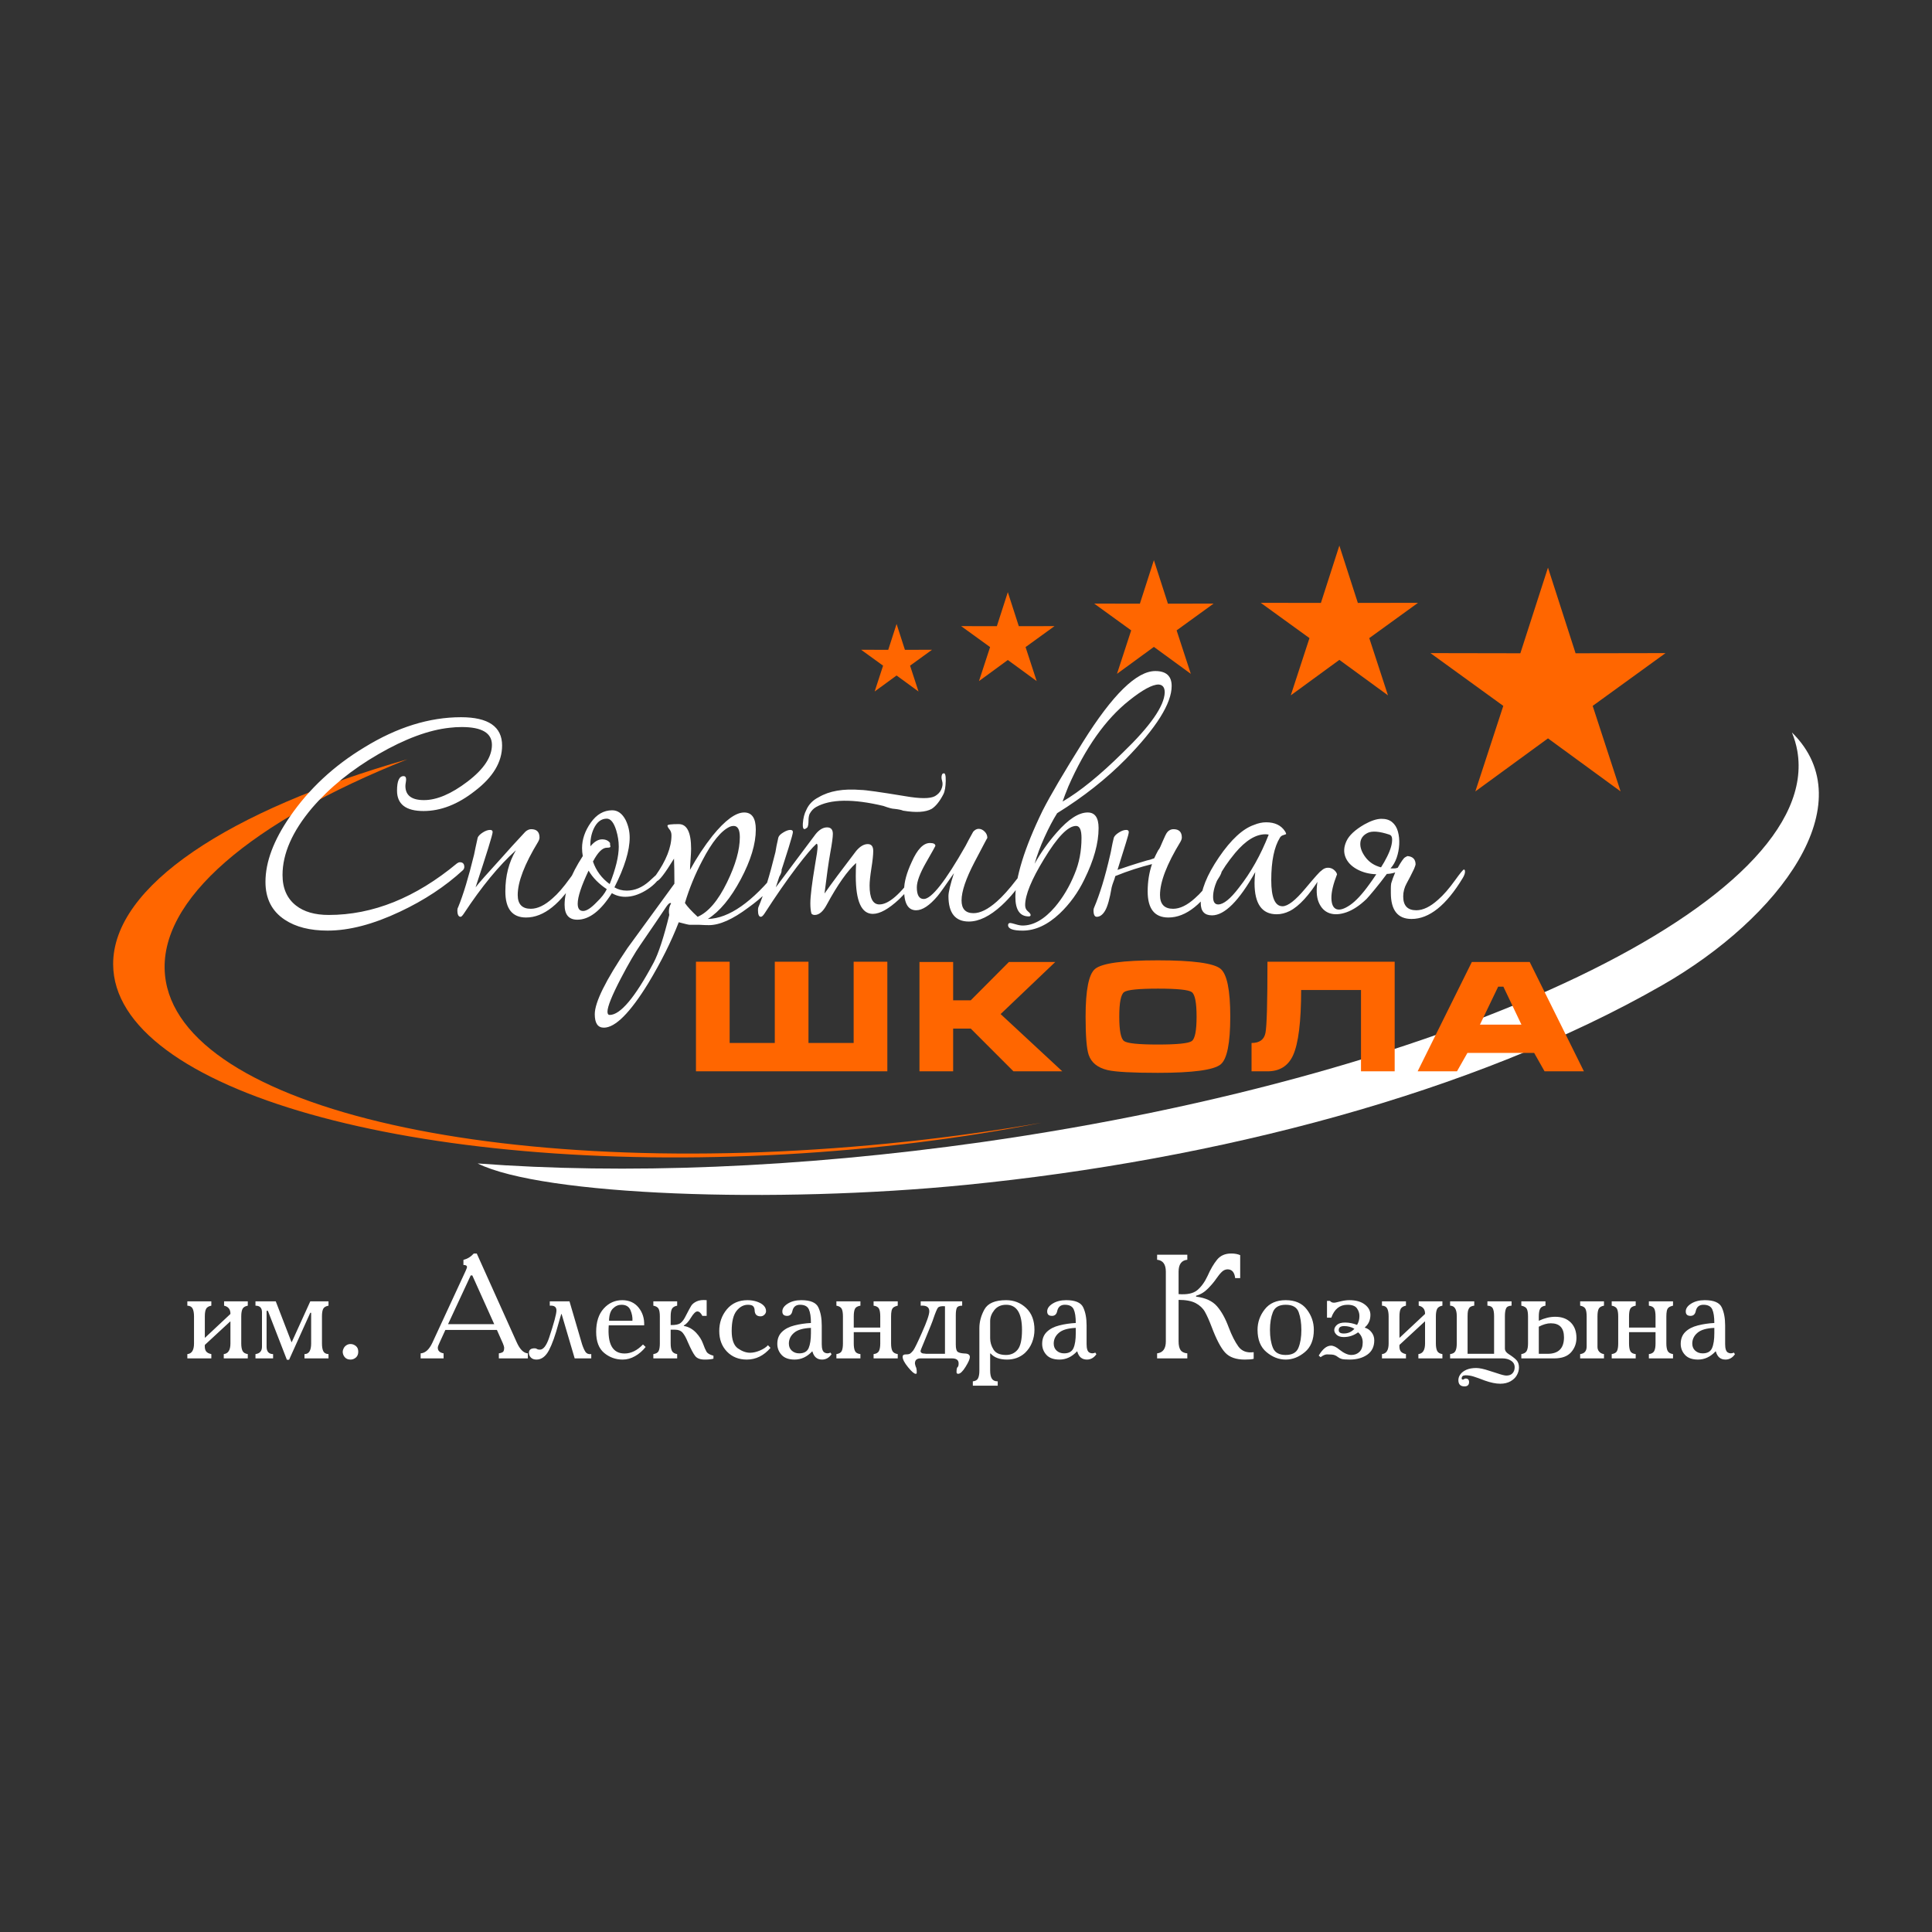
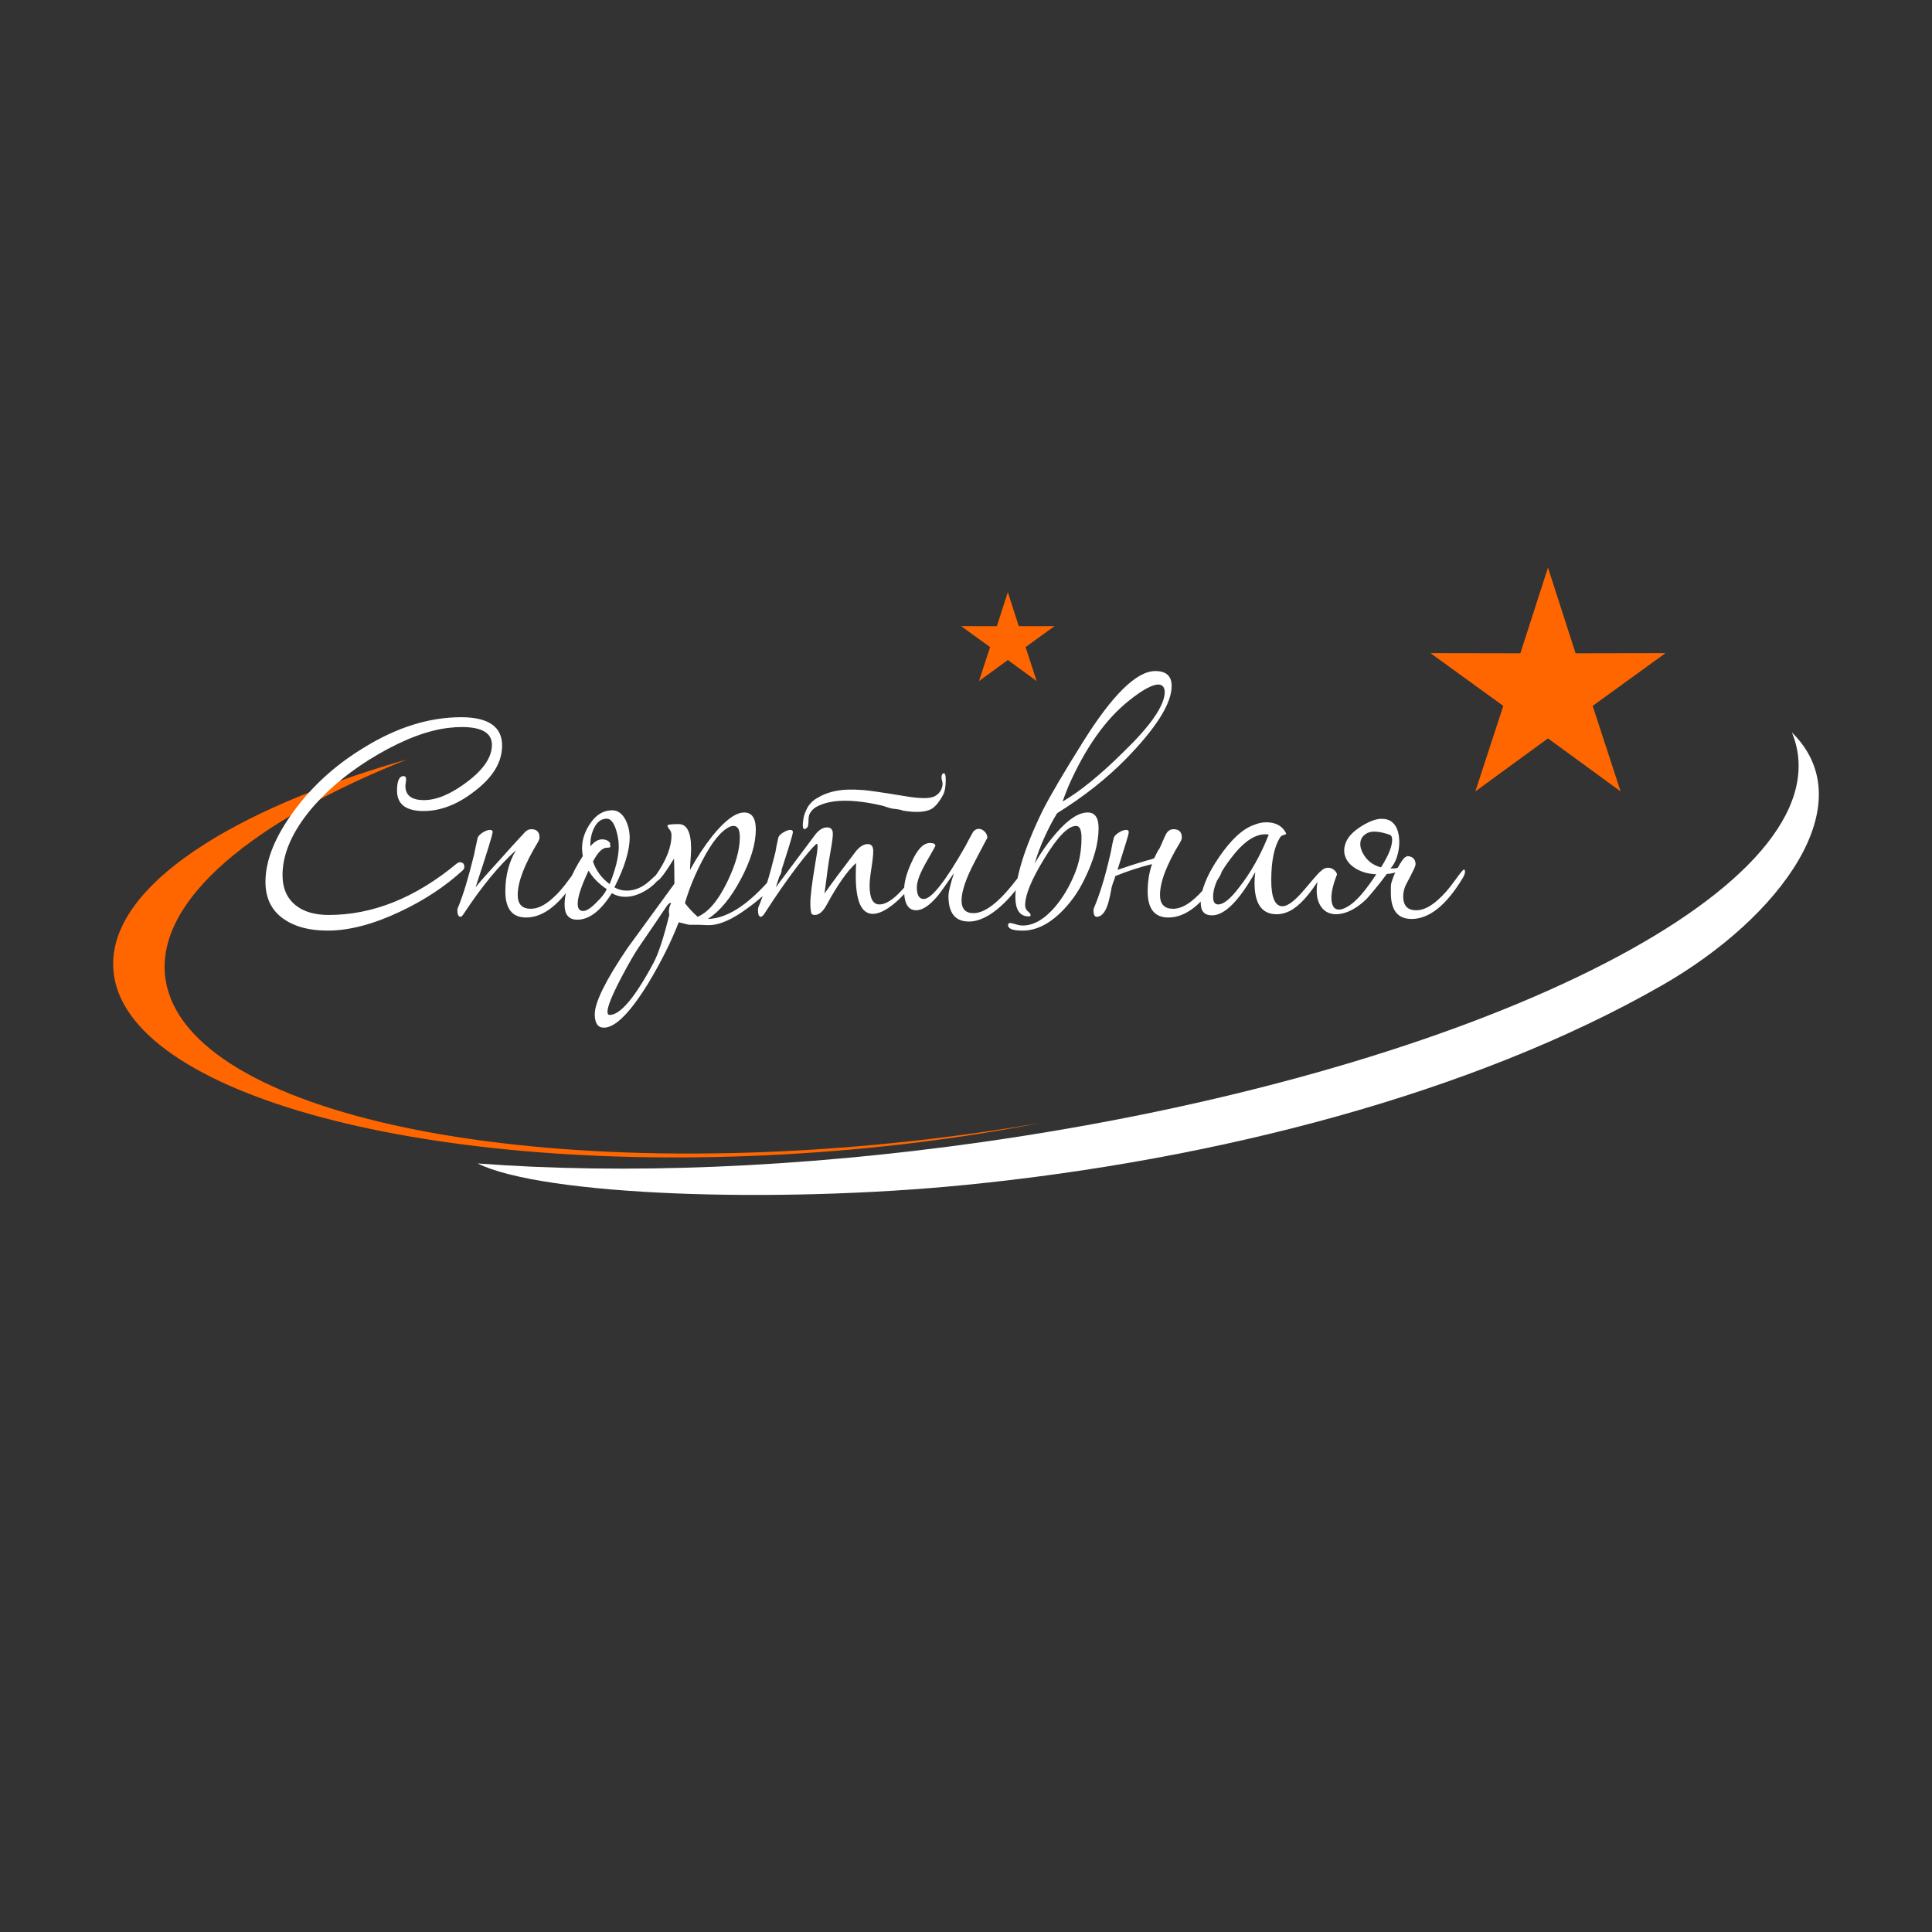
<svg xmlns="http://www.w3.org/2000/svg" xml:space="preserve" width="600px" height="600px" version="1.1" style="shape-rendering:geometricPrecision; text-rendering:geometricPrecision; image-rendering:optimizeQuality; fill-rule:evenodd; clip-rule:evenodd" viewBox="0 0 600 600">
  <rect x="0" y="0" width="600" height="600" fill="#333333" stroke="none" />
  <defs>
    <style type="text/css">
   
    .fil0 {fill:none}
    .fil2 {fill:#FF6600}
    .fil3 {fill:white}
    .fil4 {fill:#FF6600;fill-rule:nonzero}
    .fil1 {fill:white;fill-rule:nonzero}
   
  </style>
  </defs>
  <g id="Слой_x0020_1">
    <rect class="fil0" width="600" height="600" />
-     <path class="fil1" d="M58.18 404.15l7.45 0 0 1.34c-0.8,0.15 -1.34,0.47 -1.61,0.96 -0.28,0.49 -0.41,1.29 -0.41,2.39l0 6.58 0.09 0 7.86 -7.36c0.03,-1.41 -0.63,-2.27 -1.97,-2.57l0 -1.34 7.36 0 0 1.34c-0.83,0.15 -1.38,0.49 -1.64,1.01 -0.26,0.52 -0.39,1.3 -0.39,2.34l0 8.38c0,0.98 0.13,1.74 0.39,2.3 0.26,0.55 0.81,0.88 1.64,1.01l0 1.33 -7.46 0 0 -1.33c1.38,-0.16 2.07,-1.26 2.07,-3.31l0 -6.81 -0.09 0 -7.86 7.27c-0.07,0.86 0.06,1.51 0.36,1.95 0.31,0.44 0.86,0.74 1.66,0.9l0 1.33 -7.45 0 0 -1.33c1.38,-0.13 2.07,-1.23 2.07,-3.31l0 -8.38c0,-1.07 -0.15,-1.89 -0.44,-2.46 -0.29,-0.56 -0.84,-0.86 -1.63,-0.89l0 -1.34zm27.46 0l4.88 12.65 0.09 0 5.75 -12.65 5.66 0 0 1.34c-0.83,0.15 -1.38,0.47 -1.64,0.96 -0.26,0.49 -0.39,1.29 -0.39,2.39l0 8.38c0,1.1 0.15,1.92 0.44,2.46 0.29,0.53 0.82,0.82 1.59,0.85l0 1.33 -7.46 0 0 -1.33c1.38,0 2.07,-1.11 2.07,-3.31l0 -9.53 -0.27 0 -6.58 14.59 -0.69 0 -5.89 -15.19 -0.41 0 0 11.14c0,1.5 0.67,2.27 2.02,2.3l0 1.33 -5.47 0 0 -1.33c1.35,-0.19 2.02,-0.95 2.02,-2.3l0 -10.72c0,-1.35 -0.67,-2.02 -2.02,-2.02l0 -1.34 6.3 0 0 0zm23.23 13.25c0.58,0 1.13,0.2 1.63,0.6 0.51,0.4 0.76,1 0.76,1.79 0,0.77 -0.24,1.37 -0.73,1.8 -0.49,0.42 -1.05,0.64 -1.66,0.64 -0.8,0 -1.4,-0.25 -1.82,-0.76 -0.41,-0.5 -0.62,-1.07 -0.62,-1.68 0,-0.3 0.09,-0.65 0.28,-1.03 0.18,-0.39 0.47,-0.71 0.85,-0.97 0.38,-0.26 0.82,-0.39 1.31,-0.39l0 0zm39.19 -28.11l12.42 27.6c0.98,2.18 2.13,3.32 3.45,3.41l0 1.56 -9.01 0 0 -1.56c0.73,-0.12 1.19,-0.31 1.38,-0.55 0.18,-0.25 0.27,-0.66 0.27,-1.25 0,-0.21 -0.14,-0.66 -0.41,-1.33l-1.84 -4.14 -16.01 0 -1.79 3.91c-0.37,0.77 -0.56,1.3 -0.56,1.61 0,0.95 0.6,1.53 1.8,1.75l0 1.56 -7.13 0 0 -1.56c1.44,-0.09 2.65,-1.18 3.63,-3.27l10.35 -22.35c0.28,-0.65 0.42,-1.03 0.42,-1.15 0,-0.46 -0.37,-0.69 -1.11,-0.69l0 -1.57c1.23,-0.31 2.3,-0.96 3.22,-1.98l0.92 0 0 0zm5.43 21.95l-6.81 -15.14 -0.5 0 -7.04 15.14 14.35 0 0 0zm17.25 -7.09l6.12 0 3.91 13.34c0.37,1.11 0.74,1.91 1.1,2.42 0.37,0.5 0.96,0.71 1.75,0.62l0 1.33 -5.15 0 -4.05 -13.75 -0.14 0c-0.03,0.15 -0.07,0.32 -0.13,0.5 -0.07,0.19 -0.13,0.39 -0.19,0.6 -0.24,0.86 -0.43,1.5 -0.55,1.93 -0.95,3.56 -1.93,6.3 -2.94,8.22 -1.02,1.91 -2.3,2.87 -3.87,2.87 -0.74,0 -1.31,-0.21 -1.72,-0.62 -0.42,-0.42 -0.62,-0.9 -0.62,-1.45 0,-0.95 0.59,-1.43 1.79,-1.43 0.28,0 0.51,0.07 0.71,0.21 0.2,0.14 0.5,0.21 0.9,0.21 1.07,0 2.02,-1.21 2.85,-3.64 1.53,-4.6 2.3,-7.45 2.3,-8.55 0,-1.08 -0.69,-1.57 -2.07,-1.47l0 -1.34 0 0zm29.77 14.17c-0.96,1.2 -2.05,2.15 -3.3,2.85 -1.24,0.71 -2.52,1.06 -3.83,1.06 -2.18,0 -4.1,-0.69 -5.76,-2.07 -1.65,-1.38 -2.48,-3.56 -2.48,-6.53 0,-3.1 0.78,-5.51 2.35,-7.25 1.56,-1.73 3.48,-2.6 5.75,-2.6 2.14,0 3.84,0.77 5.08,2.3 1.24,1.54 1.82,3.38 1.73,5.52l-11 0c-0.43,5.83 1.21,8.74 4.92,8.74 2,0 3.9,-0.93 5.71,-2.8l0.83 0.78 0 0zm-4.1 -8.14c0.06,-1.11 -0.15,-2.21 -0.62,-3.31 -0.48,-1.11 -1.4,-1.66 -2.78,-1.66 -0.99,0 -1.87,0.38 -2.65,1.15 -0.78,0.77 -1.19,2.04 -1.22,3.82l7.27 0 0 0zm11.87 1.33c1.44,0.03 2.46,-0.17 3.06,-0.62 0.6,-0.44 1.17,-1.25 1.72,-2.41 0.74,-1.45 1.28,-2.43 1.61,-2.97 0.34,-0.54 0.91,-0.99 1.7,-1.36 0.8,-0.37 1.83,-0.49 3.09,-0.37l0 4.88 -1.34 0c-0.46,-0.92 -0.98,-1.38 -1.56,-1.38 -0.52,0 -1.18,0.64 -1.98,1.93 -0.7,1.2 -1.44,2.01 -2.21,2.44l0 0.14c1.44,0.24 2.72,0.95 3.82,2.11 0.98,1.05 1.69,2.16 2.12,3.34 0.43,1.18 0.79,2.03 1.1,2.55 0.31,0.52 1.03,0.94 2.16,1.24l0 0.92c-0.61,0.19 -1.51,0.28 -2.71,0.28 -1.38,0 -2.36,-0.36 -2.94,-1.08 -0.59,-0.72 -1.35,-2.17 -2.31,-4.35 -0.49,-1.22 -1.01,-2.18 -1.56,-2.85 -0.55,-0.68 -1.39,-1.01 -2.53,-1.01l-1.24 0 0 4.28c0,1.04 0.14,1.82 0.41,2.34 0.28,0.52 0.82,0.84 1.61,0.97l0 1.33 -7.4 0 0 -1.33c0.86,-0.13 1.41,-0.45 1.65,-0.97 0.25,-0.52 0.37,-1.3 0.37,-2.34l0 -8.38c0,-1.1 -0.13,-1.9 -0.39,-2.39 -0.26,-0.49 -0.81,-0.81 -1.63,-0.96l0 -1.34 7.4 0 0 1.34c-0.79,0.15 -1.33,0.47 -1.61,0.96 -0.27,0.49 -0.41,1.29 -0.41,2.39l0 2.67zm30.22 6.26l0.78 0.83c-2.08,2.42 -4.54,3.63 -7.36,3.63 -2.51,0 -4.57,-0.83 -6.16,-2.48 -1.6,-1.66 -2.39,-3.79 -2.39,-6.4 0,-2.6 0.79,-4.85 2.37,-6.74 1.58,-1.88 3.72,-2.83 6.41,-2.83 1.05,0 2.02,0.16 2.92,0.46 0.91,0.31 1.61,0.72 2.1,1.22 0.49,0.51 0.73,1.08 0.73,1.73 0,0.4 -0.16,0.76 -0.5,1.1 -0.34,0.34 -0.74,0.51 -1.2,0.51 -1.16,0 -1.78,-0.6 -1.84,-1.8 0,-0.49 -0.13,-0.91 -0.39,-1.26 -0.26,-0.35 -0.83,-0.53 -1.72,-0.53 -1.32,0 -2.49,0.63 -3.5,1.88 -1.01,1.26 -1.52,3.35 -1.52,6.26 0,2.7 0.65,4.5 1.93,5.41 1.29,0.9 2.55,1.35 3.78,1.35 0.95,0 1.97,-0.23 3.05,-0.69 1.09,-0.46 1.93,-1.01 2.51,-1.65l0 0zm19.41 2.3l0.33 0.5c-0.77,1.11 -1.75,1.66 -2.95,1.66 -1.53,0 -2.53,-0.84 -2.99,-2.53l-0.09 0c-1.59,1.69 -3.4,2.53 -5.43,2.53 -1.81,0 -3.16,-0.48 -4.05,-1.45 -0.89,-0.96 -1.33,-2.11 -1.33,-3.43 0,-1.53 0.47,-2.76 1.43,-3.7 0.95,-0.93 2.24,-1.61 3.88,-2.02 1.64,-0.42 3.35,-0.67 5.13,-0.76 0,-1.87 -0.21,-3.28 -0.64,-4.23 -0.43,-0.95 -1.35,-1.43 -2.76,-1.43 -1.32,0 -2.12,0.69 -2.39,2.07 -0.22,0.92 -0.76,1.38 -1.61,1.38 -0.99,0 -1.48,-0.46 -1.48,-1.38 0,-0.92 0.57,-1.73 1.71,-2.44 1.13,-0.7 2.53,-1.06 4.18,-1.06 2.82,0 4.59,0.75 5.29,2.23 0.71,1.49 1.06,3.37 1.06,5.64l0 5.8c0,1.41 0.28,2.27 0.85,2.59 0.57,0.33 1.19,0.33 1.86,0.03l0 0zm-6.07 -7.68c-2.39,0.09 -4.13,0.59 -5.22,1.51 -1.09,0.92 -1.63,2.04 -1.63,3.36 0,0.92 0.3,1.66 0.92,2.21 0.61,0.55 1.38,0.83 2.3,0.83 1.47,0 2.44,-0.55 2.92,-1.63 0.47,-1.09 0.71,-2.65 0.71,-4.67l0 -1.61 0 0zm7.91 9.47l0 -1.33c0.86,-0.13 1.42,-0.45 1.66,-0.97 0.25,-0.52 0.37,-1.3 0.37,-2.34l0 -8.38c0,-1.1 -0.13,-1.9 -0.39,-2.39 -0.26,-0.49 -0.81,-0.81 -1.64,-0.96l0 -1.34 7.46 0 0 1.34c-0.89,0.15 -1.46,0.48 -1.7,0.98 -0.25,0.51 -0.37,1.3 -0.37,2.37l0 3.45 8.23 0 0 -3.45c0,-1.1 -0.13,-1.91 -0.39,-2.41 -0.26,-0.51 -0.82,-0.82 -1.68,-0.94l0 -1.34 7.5 0 0 1.34c-0.64,0.15 -1.1,0.35 -1.38,0.59 -0.28,0.25 -0.46,0.6 -0.55,1.06 -0.1,0.46 -0.14,1.03 -0.14,1.7l0 8.38c0,1.04 0.14,1.82 0.41,2.34 0.28,0.52 0.83,0.84 1.66,0.97l0 1.33 -7.5 0 0 -1.33c0.83,-0.09 1.38,-0.41 1.66,-0.95 0.27,-0.53 0.41,-1.32 0.41,-2.36l0 -3.5 -8.23 0 0 3.5c0,1.04 0.13,1.83 0.39,2.36 0.26,0.54 0.82,0.86 1.68,0.95l0 1.33 -7.46 0 0 0zm39.06 -17.71l0 1.34c-0.89,0 -1.44,0.23 -1.66,0.69 -0.21,0.46 -0.32,1.21 -0.32,2.25l0 9.15c0,1.2 0.19,1.94 0.58,2.24 0.38,0.29 1.08,0.46 2.09,0.52 1.13,0 1.7,0.37 1.7,1.11 0,0.58 -0.44,1.59 -1.33,3.03 -0.89,1.44 -1.66,2.17 -2.3,2.17 -0.34,0 -0.51,-0.17 -0.51,-0.51 0,-0.89 0.11,-1.41 0.32,-1.56 0.22,-0.16 0.33,-0.54 0.33,-1.15 0,-1.05 -0.69,-1.57 -2.08,-1.57l-9.7 0c-1.2,0 -1.79,0.52 -1.79,1.57 0,0.12 0.07,0.44 0.23,0.96 0.06,0.13 0.11,0.24 0.16,0.35 0.04,0.11 0.07,0.23 0.09,0.39 0.01,0.15 0.04,0.34 0.07,0.55 0,0.4 0,0.66 0,0.78 0,0.12 -0.11,0.19 -0.32,0.19 -0.47,0 -1.25,-0.69 -2.37,-2.05 -1.12,-1.37 -1.68,-2.45 -1.68,-3.24 0,-0.5 0.33,-0.74 1.01,-0.74l0.14 0c0.55,0 0.96,-0.09 1.22,-0.28 0.26,-0.18 0.57,-0.5 0.94,-0.96 0.46,-0.65 1.36,-2.5 2.71,-5.57 1.51,-3.37 2.26,-5.56 2.26,-6.58 0,-1.29 -0.89,-1.87 -2.67,-1.74l0 -1.34 12.88 0 0 0zm-5.34 1.52c-1.16,-0.09 -1.9,0.07 -2.21,0.48 -0.3,0.42 -0.76,1.51 -1.37,3.29 -0.13,0.52 -1.11,2.99 -2.95,7.41 -0.7,1.68 -1.06,2.57 -1.06,2.67 0,0.58 0.46,0.87 1.38,0.87 0.06,0.03 0.17,0.05 0.33,0.05l5.88 0 0 -14.77 0 0zm8.65 24.66l0 -1.34c0.83,-0.09 1.38,-0.41 1.63,-0.96 0.27,-0.56 0.4,-1.34 0.4,-2.35l0 -13.2c0,-2 0.53,-3.94 1.58,-5.84 1.06,-1.91 3.31,-2.86 6.74,-2.86 2.43,0 4.5,0.82 6.21,2.44 1.72,1.63 2.58,3.88 2.58,6.76 0,1.35 -0.25,2.66 -0.74,3.91 -0.49,1.26 -1.24,2.36 -2.25,3.32 -1.51,1.34 -3.34,2.02 -5.52,2.02 -2.3,0 -4,-0.63 -5.11,-1.89l-0.14 0 0 5.29c0,1.14 0.18,1.98 0.53,2.53 0.36,0.56 0.96,0.83 1.82,0.83l0 1.34 -7.73 0zm5.38 -20.06l0 5.34c0,1.22 0.35,2.4 1.04,3.51 0.69,1.12 1.98,1.68 3.89,1.68 1.5,0 2.7,-0.55 3.61,-1.65 0.9,-1.11 1.35,-3.15 1.35,-6.12 0,-5.21 -1.64,-7.82 -4.92,-7.82 -1.56,0 -2.78,0.54 -3.66,1.63 -0.87,1.09 -1.31,2.23 -1.31,3.43l0 0zm32.66 9.8l0.33 0.5c-0.77,1.11 -1.75,1.66 -2.95,1.66 -1.53,0 -2.53,-0.84 -2.99,-2.53l-0.09 0c-1.59,1.69 -3.4,2.53 -5.43,2.53 -1.81,0 -3.16,-0.48 -4.05,-1.45 -0.88,-0.96 -1.33,-2.11 -1.33,-3.43 0,-1.53 0.48,-2.76 1.43,-3.7 0.95,-0.93 2.24,-1.61 3.88,-2.02 1.64,-0.42 3.35,-0.67 5.13,-0.76 0,-1.87 -0.21,-3.28 -0.64,-4.23 -0.43,-0.95 -1.35,-1.43 -2.76,-1.43 -1.32,0 -2.12,0.69 -2.39,2.07 -0.22,0.92 -0.75,1.38 -1.61,1.38 -0.99,0 -1.48,-0.46 -1.48,-1.38 0,-0.92 0.57,-1.73 1.71,-2.44 1.13,-0.7 2.53,-1.06 4.18,-1.06 2.82,0 4.59,0.75 5.29,2.23 0.71,1.49 1.06,3.37 1.06,5.64l0 5.8c0,1.41 0.28,2.27 0.85,2.59 0.57,0.33 1.19,0.33 1.86,0.03l0 0zm-6.07 -7.68c-2.39,0.09 -4.13,0.59 -5.22,1.51 -1.09,0.92 -1.63,2.04 -1.63,3.36 0,0.92 0.31,1.66 0.92,2.21 0.61,0.55 1.38,0.83 2.3,0.83 1.47,0 2.45,-0.55 2.92,-1.63 0.48,-1.09 0.71,-2.65 0.71,-4.67l0 -1.61 0 0zm25.26 -22.73l9.38 0 0 1.57c-1.81,0.18 -2.71,1.42 -2.71,3.72l0 6.95c2.64,0.21 4.58,-0.2 5.82,-1.24 1.24,-1.05 2.31,-2.52 3.19,-4.42 0.92,-2.09 1.91,-3.77 2.95,-5.04 1.04,-1.27 2.5,-1.91 4.37,-1.91 1.1,0 2.04,0.17 2.8,0.51l0 7.13 -1.56 0c-0.21,-1.81 -1,-2.72 -2.35,-2.72 -0.64,0 -1.23,0.26 -1.77,0.76 -0.53,0.51 -1.11,1.21 -1.72,2.1 -0.62,0.92 -1.47,1.95 -2.58,3.08 -1.1,1.13 -2.34,1.88 -3.72,2.25l0 0.28c2.91,0.37 5.07,1.36 6.48,2.97 1.41,1.61 2.62,3.79 3.64,6.55 0.98,2.58 2,4.58 3.05,6.01 1.06,1.42 2.63,2 4.72,1.72l0 2.07c-0.58,0.15 -1.5,0.23 -2.76,0.23 -2.73,0 -4.76,-0.72 -6.09,-2.16 -1.34,-1.44 -2.74,-4.11 -4.21,-8.01 -0.77,-2.02 -1.47,-3.58 -2.1,-4.69 -0.63,-1.1 -1.58,-1.99 -2.85,-2.67 -1.27,-0.67 -3.04,-1.01 -5.31,-1.01l0 12.88c0,1.2 0.2,2.1 0.6,2.69 0.4,0.6 1.1,0.95 2.11,1.04l0 1.56 -9.38 0 0 -1.56c1.81,-0.22 2.71,-1.46 2.71,-3.73l0 -21.62c0,-2.3 -0.9,-3.54 -2.71,-3.72l0 -1.57 0 0zm39.93 14.12c2.91,0 5.1,0.95 6.55,2.86 1.46,1.9 2.19,4.01 2.19,6.34 0,3.07 -0.93,5.38 -2.79,6.93 -1.85,1.55 -3.84,2.32 -5.95,2.32 -2.12,0 -4.11,-0.77 -5.96,-2.32 -1.86,-1.55 -2.78,-3.86 -2.78,-6.93 0,-2.33 0.74,-4.44 2.23,-6.34 1.48,-1.91 3.66,-2.86 6.51,-2.86l0 0zm0 1.43c-2.06,0 -3.38,0.77 -3.98,2.3 -0.6,1.53 -0.9,3.37 -0.9,5.52 0,2.24 0.31,4.09 0.92,5.57 0.61,1.47 1.93,2.2 3.96,2.2 2.02,0 3.34,-0.73 3.95,-2.2 0.62,-1.48 0.92,-3.33 0.92,-5.57 0,-2.12 -0.27,-3.95 -0.83,-5.5 -0.55,-1.55 -1.9,-2.32 -4.04,-2.32l0 0zm12.83 4l0 -5.2 0.92 0c0.31,0.37 0.72,0.56 1.24,0.56 0.25,0 0.54,-0.05 0.88,-0.14 0.33,-0.1 0.78,-0.2 1.33,-0.32 0.92,-0.22 1.78,-0.33 2.58,-0.33 2.02,0 3.62,0.45 4.78,1.34 1.17,0.89 1.75,1.96 1.75,3.22 0,1.62 -0.57,2.91 -1.7,3.86l0 0.14c0.8,0.21 1.48,0.68 2.04,1.4 0.57,0.72 0.86,1.56 0.86,2.51 0,1.96 -0.73,3.45 -2.17,4.46 -1.44,1.01 -3.26,1.52 -5.47,1.52 -1.17,0 -1.98,-0.06 -2.44,-0.18 -0.46,-0.13 -0.86,-0.33 -1.2,-0.6 -0.33,-0.28 -0.7,-0.48 -1.1,-0.62 -0.4,-0.14 -1.16,-0.21 -2.3,-0.21 -0.55,0 -1.21,0.29 -1.98,0.87l-0.59 -0.5c1.22,-2.06 2.49,-3.08 3.81,-3.08 0.77,0 1.64,0.41 2.62,1.24 1.39,1.1 2.61,1.65 3.69,1.65 1.04,0 1.89,-0.33 2.55,-0.98 0.66,-0.66 0.99,-1.64 0.99,-2.93 0,-1.25 -0.48,-2.3 -1.43,-3.12 -1.35,0.98 -2.84,1.47 -4.46,1.47 -0.95,0 -1.68,-0.23 -2.19,-0.69 -0.5,-0.46 -0.76,-0.95 -0.76,-1.47 0,-0.59 0.28,-1.12 0.83,-1.62 0.56,-0.49 1.4,-0.73 2.53,-0.73 1.23,0 2.47,0.24 3.73,0.73 0.49,-0.82 0.73,-1.74 0.73,-2.76 0,-0.85 -0.25,-1.65 -0.78,-2.39 -0.52,-0.73 -1.5,-1.1 -2.94,-1.1 -2.39,0 -4.06,1.33 -5.01,4l-1.34 0 0 0zm8.51 3.45c-0.95,-0.55 -2.01,-0.83 -3.17,-0.83 -1.14,0 -1.7,0.42 -1.7,1.25 0,0.7 0.52,1.05 1.56,1.05 1.35,0 2.45,-0.49 3.31,-1.47zm8.56 -8.51l7.45 0 0 1.34c-0.8,0.15 -1.33,0.47 -1.61,0.96 -0.28,0.49 -0.41,1.29 -0.41,2.39l0 6.58 0.09 0 7.86 -7.36c0.03,-1.41 -0.62,-2.27 -1.97,-2.57l0 -1.34 7.36 0 0 1.34c-0.83,0.15 -1.38,0.49 -1.64,1.01 -0.26,0.52 -0.39,1.3 -0.39,2.34l0 8.38c0,0.98 0.13,1.74 0.39,2.3 0.26,0.55 0.81,0.88 1.64,1.01l0 1.33 -7.46 0 0 -1.33c1.38,-0.16 2.07,-1.26 2.07,-3.31l0 -6.81 -0.09 0 -7.86 7.27c-0.07,0.86 0.06,1.51 0.36,1.95 0.31,0.44 0.86,0.74 1.66,0.9l0 1.33 -7.45 0 0 -1.33c1.38,-0.13 2.07,-1.23 2.07,-3.31l0 -8.38c0,-1.07 -0.15,-1.89 -0.44,-2.46 -0.29,-0.56 -0.84,-0.86 -1.63,-0.89l0 -1.34 0 0zm40.25 0l0 1.34c-0.89,0.03 -1.46,0.31 -1.7,0.85 -0.25,0.53 -0.37,1.34 -0.37,2.41l0 10.12c0,0.58 0.37,1.12 1.1,1.61 1.08,0.68 1.89,1.3 2.44,1.86 0.55,0.57 0.83,1.35 0.83,2.33 0,0.83 -0.22,1.62 -0.65,2.39 -0.42,0.77 -1.08,1.4 -1.97,1.91 -0.89,0.5 -1.95,0.76 -3.18,0.76 -1.35,0 -2.94,-0.32 -4.78,-0.97 -1.5,-0.58 -2.67,-1 -3.5,-1.26 -0.82,-0.26 -1.65,-0.39 -2.48,-0.39 -0.83,0 -1.24,0.33 -1.24,1.01 0,0.21 0.12,0.32 0.36,0.32 0.13,0 0.27,-0.05 0.42,-0.16 0.15,-0.11 0.31,-0.16 0.46,-0.16 0.7,0 1.06,0.37 1.06,1.1 0,0.89 -0.48,1.34 -1.43,1.34 -1.26,0 -1.89,-0.65 -1.89,-1.94 0,-0.64 0.21,-1.25 0.63,-1.81 0.41,-0.57 1.03,-1.04 1.86,-1.41 0.83,-0.36 1.84,-0.55 3.04,-0.55 1.01,0 2.39,0.29 4.13,0.88 0.99,0.3 1.75,0.55 2.3,0.73 1.42,0.49 2.4,0.74 2.95,0.74 0.86,0 1.5,-0.25 1.93,-0.74 0.43,-0.49 0.64,-1.1 0.64,-1.84 0,-0.86 -0.36,-1.53 -1.1,-2.02 -0.73,-0.49 -1.64,-0.74 -2.71,-0.74l-16.24 0 0 -1.33c0.83,-0.09 1.38,-0.41 1.65,-0.95 0.28,-0.53 0.42,-1.32 0.42,-2.36l0 -8.47c0,-2.15 -0.69,-3.23 -2.07,-3.26l0 -1.34 7.5 0 0 1.34c-0.59,0.06 -1.06,0.24 -1.43,0.55 -0.24,0.3 -0.41,0.65 -0.51,1.03 -0.09,0.39 -0.13,0.95 -0.13,1.68l0 11.69 8.23 0 0 -11.69c0,-1.1 -0.14,-1.91 -0.41,-2.44 -0.28,-0.52 -0.83,-0.79 -1.66,-0.82l0 -1.34 7.5 0zm3.04 0l7.49 0 0 1.34c-0.83,0.12 -1.38,0.43 -1.65,0.94 -0.28,0.5 -0.42,1.31 -0.42,2.41l0 1.34c1.75,-0.83 3.45,-1.24 5.11,-1.24 2.02,0 3.63,0.59 4.81,1.77 1.18,1.18 1.77,2.78 1.77,4.8 0,1.72 -0.56,3.21 -1.68,4.47 -1.12,1.25 -2.85,1.88 -5.18,1.88l-10.26 0 0 -1.33c0.83,-0.13 1.38,-0.45 1.66,-0.97 0.28,-0.52 0.42,-1.3 0.42,-2.34l0 -8.38c0,-1.13 -0.14,-1.93 -0.4,-2.39 -0.26,-0.46 -0.82,-0.78 -1.68,-0.96l0 -1.34 0.01 0zm5.42 16.29l2.72 0c3.4,0 5.1,-1.71 5.1,-5.11 0,-2.91 -1.36,-4.37 -4.09,-4.37 -1.14,0 -2.38,0.35 -3.73,1.06l0 8.42zm20.24 -16.29l0 1.34c-0.82,0.15 -1.37,0.47 -1.63,0.96 -0.26,0.49 -0.39,1.29 -0.39,2.39l0 9.3c-0.03,0.64 0.14,1.18 0.51,1.61 0.36,0.43 0.87,0.69 1.51,0.78l0 1.33 -7.4 0 0 -1.33c1.35,-0.16 2.02,-0.95 2.02,-2.39l0 -9.3c0,-1.1 -0.13,-1.9 -0.39,-2.39 -0.26,-0.49 -0.8,-0.81 -1.63,-0.96l0 -1.34 7.4 0zm2.4 17.71l0 -1.33c0.85,-0.13 1.41,-0.45 1.65,-0.97 0.25,-0.52 0.37,-1.3 0.37,-2.34l0 -8.38c0,-1.1 -0.13,-1.9 -0.39,-2.39 -0.26,-0.49 -0.81,-0.81 -1.63,-0.96l0 -1.34 7.45 0 0 1.34c-0.89,0.15 -1.46,0.48 -1.7,0.98 -0.25,0.51 -0.37,1.3 -0.37,2.37l0 3.45 8.23 0 0 -3.45c0,-1.1 -0.13,-1.91 -0.39,-2.41 -0.26,-0.51 -0.82,-0.82 -1.68,-0.94l0 -1.34 7.5 0 0 1.34c-0.64,0.15 -1.1,0.35 -1.38,0.59 -0.28,0.25 -0.46,0.6 -0.55,1.06 -0.09,0.46 -0.14,1.03 -0.14,1.7l0 8.38c0,1.04 0.14,1.82 0.41,2.34 0.28,0.52 0.83,0.84 1.66,0.97l0 1.33 -7.5 0 0 -1.33c0.83,-0.09 1.38,-0.41 1.66,-0.95 0.28,-0.53 0.41,-1.32 0.41,-2.36l0 -3.5 -8.23 0 0 3.5c0,1.04 0.13,1.83 0.39,2.36 0.26,0.54 0.82,0.86 1.68,0.95l0 1.33 -7.45 0 0 0zm37.95 -1.79l0.32 0.5c-0.77,1.11 -1.75,1.66 -2.95,1.66 -1.53,0 -2.52,-0.84 -2.98,-2.53l-0.1 0c-1.59,1.69 -3.4,2.53 -5.43,2.53 -1.8,0 -3.15,-0.48 -4.04,-1.45 -0.89,-0.96 -1.34,-2.11 -1.34,-3.43 0,-1.53 0.48,-2.76 1.43,-3.7 0.95,-0.93 2.24,-1.61 3.89,-2.02 1.64,-0.42 3.35,-0.67 5.12,-0.76 0,-1.87 -0.21,-3.28 -0.64,-4.23 -0.43,-0.95 -1.35,-1.43 -2.76,-1.43 -1.32,0 -2.12,0.69 -2.39,2.07 -0.22,0.92 -0.75,1.38 -1.61,1.38 -0.98,0 -1.47,-0.46 -1.47,-1.38 0,-0.92 0.56,-1.73 1.7,-2.44 1.13,-0.7 2.53,-1.06 4.19,-1.06 2.82,0 4.58,0.75 5.28,2.23 0.71,1.49 1.06,3.37 1.06,5.64l0 5.8c0,1.41 0.29,2.27 0.85,2.59 0.57,0.33 1.19,0.33 1.87,0.03l0 0zm-6.08 -7.68c-2.39,0.09 -4.13,0.59 -5.22,1.51 -1.09,0.92 -1.63,2.04 -1.63,3.36 0,0.92 0.31,1.66 0.92,2.21 0.61,0.55 1.38,0.83 2.3,0.83 1.47,0 2.45,-0.55 2.92,-1.63 0.48,-1.09 0.71,-2.65 0.71,-4.67l0 -1.61 0 0z" />
    <path class="fil2" d="M243.92 358.48c-115.08,6.46 -208.58,-19.95 -208.78,-58.98 -0.12,-24.36 36.13,-47.88 91.39,-63.7 -48.13,19.19 -77.6,43.57 -75.28,67.05 4.14,41.76 107.3,64.9 230.38,51.68 14.38,-1.55 28.39,-3.53 41.92,-5.87 -24.53,4.82 -51.42,8.24 -79.63,9.82l0 0z" />
    <path class="fil3" d="M148.33 361.32c20.19,9.99 92.31,12.56 151.78,6.64 77.32,-7.7 157.23,-28.25 216.13,-62.01 36.64,-21 62.76,-56.37 40.26,-78.48 0.76,1.88 1.34,3.8 1.68,5.77 7.96,46.06 -105.35,100.43 -253.04,121.42 -57.41,8.16 -111.57,10.07 -156.81,6.66l0 0z" />
    <polygon class="fil2" points="480.74,176.28 489.31,202.88 517.24,202.83 494.62,219.22 503.29,245.78 480.74,229.31 458.18,245.78 466.86,219.22 444.24,202.83 472.16,202.88 " />
-     <polygon class="fil2" points="415.95,169.44 421.69,187.24 440.38,187.21 425.24,198.17 431.05,215.95 415.95,204.93 400.86,215.95 406.67,198.17 391.53,187.21 410.22,187.24 " />
-     <polygon class="fil2" points="358.35,173.96 362.71,187.48 376.9,187.45 365.41,195.77 369.82,209.27 358.35,200.9 346.89,209.27 351.3,195.77 339.81,187.45 354,187.48 " />
    <polygon class="fil2" points="312.99,183.9 316.4,194.47 327.49,194.45 318.5,200.96 321.95,211.52 312.99,204.97 304.03,211.52 307.48,200.96 298.49,194.45 309.58,194.47 " />
-     <polygon class="fil2" points="278.44,193.78 281.03,201.81 289.45,201.79 282.63,206.73 285.25,214.75 278.44,209.78 271.63,214.75 274.25,206.73 267.43,201.79 275.85,201.81 " />
    <path class="fil1" d="M155.93 231.55c0,5.12 -2.83,9.82 -8.47,14.11 -5.27,4.14 -10.57,6.21 -15.92,6.21 -5.49,0 -8.24,-2.11 -8.24,-6.33 0,-3 0.68,-4.51 2.03,-4.51 0.53,0 0.79,0.34 0.79,1.02 0,0.22 -0.03,0.56 -0.11,1.01 -0.07,0.45 -0.11,0.79 -0.11,1.02 0,2.93 1.92,4.4 5.76,4.4 3.98,0 8.5,-1.92 13.54,-5.76 5.05,-3.84 7.57,-7.64 7.57,-11.4 0,-3.69 -3.13,-5.53 -9.37,-5.53 -1.28,0 -2.52,0.07 -3.73,0.22 -6.47,0.68 -13.85,3.41 -22.13,8.19 -8.27,4.78 -15.16,10.37 -20.66,16.76 -6.09,7.23 -9.14,14.15 -9.14,20.78 0,4.13 1.39,7.3 4.18,9.48 2.48,1.95 5.87,2.93 10.16,2.93 13.7,0 26.98,-5.34 39.85,-16.03 0.3,-0.22 0.6,-0.34 0.9,-0.34 0.9,0 1.36,0.49 1.36,1.47 0,0.38 -0.15,0.72 -0.46,1.02 -5.49,5.04 -12,9.33 -19.53,12.87 -8.27,3.91 -15.76,5.87 -22.46,5.87 -5.49,0 -9.93,-1.13 -13.32,-3.39 -3.99,-2.63 -5.98,-6.55 -5.98,-11.74 0,-6.17 2.52,-12.91 7.56,-20.21 5.94,-8.65 13.66,-15.84 23.14,-21.56 10.16,-6.25 20.17,-9.37 30.03,-9.37 8.5,0 12.76,2.94 12.76,8.81l0 0zm24.04 38.72c0,0.53 -0.22,1.16 -0.68,1.92 -5.11,8.5 -10.42,12.75 -15.91,12.75 -4.29,0 -6.44,-2.71 -6.44,-8.12 0,-4.82 1.09,-9.07 3.28,-12.76 -5.27,4.74 -10.65,11.29 -16.15,19.64 -0.45,0.68 -0.79,1.02 -1.01,1.02 -0.68,0 -1.02,-0.68 -1.02,-2.03 0,-0.38 0.08,-0.68 0.23,-0.91 1.58,-3.84 3.23,-9.29 4.96,-16.37 0.23,-1.2 0.61,-2.97 1.13,-5.3 0.23,-0.53 0.76,-1.06 1.58,-1.58 0.83,-0.53 1.58,-0.79 2.26,-0.79 0.53,0 0.79,0.22 0.79,0.67 0,0.76 -1.77,6.48 -5.3,17.16 0.9,-1.2 3.72,-4.4 8.46,-9.59 1.58,-1.81 3.92,-4.37 7,-7.68 0.6,-0.53 1.21,-0.79 1.81,-0.79 1.73,0 2.59,0.87 2.59,2.6 0,0.37 -0.15,0.82 -0.45,1.35 -4.21,6.93 -6.32,12.42 -6.32,16.48 0,2.86 1.36,4.29 4.07,4.29 2.1,0 4.36,-1.09 6.77,-3.27 1.58,-1.35 3.35,-3.39 5.3,-6.1 1.58,-2.18 2.49,-3.27 2.71,-3.27 0.23,0 0.34,0.23 0.34,0.68l0 0zm25.52 1.24c0,0.15 -0.08,0.3 -0.23,0.45 -1.06,1.81 -2.65,3.35 -4.8,4.63 -2.14,1.28 -4.23,1.92 -6.26,1.92 -1.51,0 -2.9,-0.38 -4.18,-1.13 -3.46,5.49 -7.04,8.24 -10.73,8.24 -2.63,0 -3.95,-1.54 -3.95,-4.63 0,-4.29 1.88,-9.33 5.65,-15.13 -0.15,-0.82 -0.23,-1.65 -0.23,-2.48 0,-2.71 0.91,-5.34 2.71,-7.9 1.81,-2.56 4.03,-3.84 6.66,-3.84 1.73,0 3.12,1.02 4.18,3.05 0.83,1.73 1.24,3.54 1.24,5.42 0,4.06 -1.58,9.22 -4.74,15.46 1.13,0.68 2.41,1.02 3.84,1.02 2.48,0 4.81,-0.98 7,-2.94 2.18,-1.95 3.2,-2.93 3.05,-2.93 0.52,0 0.79,0.26 0.79,0.79zm-13.33 -8.58c0,-1.66 -0.26,-3.35 -0.79,-5.08 -0.75,-2.41 -1.73,-3.61 -2.93,-3.61 -1.73,0 -3.09,1.05 -4.07,3.16 -0.75,1.65 -1.09,3.46 -1.01,5.42 1.2,-1.43 2.41,-2.15 3.61,-2.15 1.13,0 1.96,0.38 2.49,1.13 0,0.08 0,0.26 0,0.57 0.07,0.22 0.11,0.41 0.11,0.56 0,0.23 -0.38,0.34 -1.13,0.34 -1.36,0 -2.79,1.43 -4.29,4.29 0.98,2.86 2.71,5.19 5.19,7 1.88,-4.74 2.82,-8.62 2.82,-11.63l0 0zm-3.72 13.21c-2.48,-1.66 -4.37,-3.58 -5.65,-5.76 -2.25,4.74 -3.38,8.17 -3.38,10.27 0,1.51 0.56,2.26 1.69,2.26 1.05,0 2.45,-0.9 4.18,-2.71 1.5,-1.43 2.56,-2.78 3.16,-4.06l0 0zm54.3 -5.87c0,0.53 -0.23,1.16 -0.68,1.92 -1.96,3.23 -5.19,6.47 -9.71,9.71 -4.81,3.61 -8.88,5.41 -12.19,5.41 -0.68,0 -1.69,-0.03 -3.05,-0.11 -1.28,0 -2.26,0 -2.93,0 -0.3,0 -1.43,-0.26 -3.39,-0.79 -2.33,6.02 -5.49,12.34 -9.48,18.97 -5.65,9.18 -10.24,13.77 -13.77,13.77 -1.89,0 -2.83,-1.39 -2.83,-4.18 0,-3.69 3.39,-10.54 10.16,-20.54 4.82,-6.63 9.67,-13.29 14.57,-19.99l0 -0.67c0,-2.71 -0.04,-5.08 -0.12,-7.11 -2.86,4.66 -4.66,6.99 -5.42,6.99 -0.45,0 -0.67,-0.26 -0.67,-0.79 0,-0.3 0.11,-0.6 0.34,-0.9 3.31,-4.66 4.96,-8.84 4.96,-12.53 0,-0.75 -0.2,-1.37 -0.62,-1.86 -0.41,-0.49 -0.62,-0.89 -0.62,-1.19 0,-0.3 1.17,-0.45 3.5,-0.45 2.56,0 3.84,2.56 3.84,7.68 0,0.75 -0.06,1.86 -0.17,3.33 -0.11,1.46 -0.17,2.54 -0.17,3.21 2.11,-3.83 4.44,-7.37 7,-10.61 3.91,-4.81 7.19,-7.22 9.82,-7.22 2.41,0 3.61,1.77 3.61,5.3 0,4.44 -1.56,9.6 -4.68,15.47 -3.13,5.87 -6.53,9.97 -10.22,12.3 6.55,-0.15 13.81,-5.23 21.79,-15.24 0.3,-0.37 0.53,-0.56 0.68,-0.56 0.3,0 0.45,0.23 0.45,0.68l0 0zm-12.98 -10.28c0,-2.33 -0.64,-3.49 -1.92,-3.49 -0.38,0 -0.76,0.07 -1.13,0.22 -2.71,1.21 -5.57,4.71 -8.58,10.5 -2.26,4.29 -4.07,8.69 -5.42,13.21 0.75,1.13 2.07,2.56 3.95,4.29 3.31,-1.43 6.36,-5.01 9.14,-10.73 2.64,-5.42 3.96,-10.08 3.96,-14zm-21.34 20.55c-0.08,-0.08 -0.15,-0.11 -0.23,-0.11 -0.3,0 -0.71,0.37 -1.24,1.13 -1.8,2.71 -4.51,6.69 -8.13,11.96 -1.58,2.26 -3.57,5.68 -5.98,10.28 -2.78,5.34 -4.18,8.8 -4.18,10.38 0,0.68 0.23,1.02 0.68,1.02 3.31,0 7.87,-5.42 13.66,-16.26 1.51,-2.86 3.12,-7.79 4.85,-14.79 -0.07,-0.37 -0.11,-0.75 -0.11,-1.13 0,-0.9 0.23,-1.73 0.68,-2.48l0 0zm77.33 -9.26c0,0.3 -0.08,0.53 -0.23,0.68 -1.88,2.63 -3.99,5.08 -6.32,7.34 -3.24,3.01 -5.95,4.51 -8.13,4.51 -3.53,0 -5.3,-3.91 -5.3,-11.74 0,-1.2 0.03,-2.56 0.11,-4.06 -2.71,2.41 -5.76,6.74 -9.14,12.98 -1.13,2.11 -2.37,3.16 -3.73,3.16 -0.45,0 -0.79,-0.15 -1.02,-0.45 -0.22,-0.83 -0.33,-1.88 -0.33,-3.16 0,-2.18 0.49,-6.17 1.46,-11.97 0.53,-2.93 0.79,-4.81 0.79,-5.64 0,-0.6 -0.11,-0.9 -0.34,-0.9 -1.27,1.13 -3.34,3.57 -6.2,7.33 -3.09,4.07 -6.4,8.85 -9.94,14.34 -0.45,0.68 -0.83,1.02 -1.13,1.02 -0.6,0 -0.9,-0.68 -0.9,-2.03 0,-0.38 0.04,-0.68 0.11,-0.91 1.73,-4.06 3.5,-9.78 5.31,-17.16 0.15,-1.05 0.45,-2.56 0.9,-4.51 0.15,-0.53 0.66,-1.06 1.53,-1.58 0.86,-0.53 1.6,-0.79 2.2,-0.79 0.52,0 0.79,0.22 0.79,0.67 0,0.76 -1.77,6.48 -5.31,17.16 2.71,-3.61 5.5,-7.33 8.36,-11.17 0.9,-1.21 2.25,-3.01 4.06,-5.42 1.13,-1.36 2.3,-2.03 3.5,-2.03 1.2,0 1.8,0.67 1.8,2.03 0,0.98 -0.26,2.92 -0.79,5.81 -0.52,2.9 -1.12,7.13 -1.8,12.7 2.11,-3.01 5.38,-7.41 9.82,-13.21 1.2,-1.43 2.41,-2.14 3.61,-2.14 1.13,0 1.7,0.71 1.7,2.14 0,1.21 -0.19,3 -0.57,5.37 -0.37,2.37 -0.56,4.15 -0.56,5.36 0,3.91 1.01,5.87 3.04,5.87 2.86,0 6.52,-3.16 10.96,-9.48 0.45,-0.76 0.82,-1.13 1.12,-1.13 0.38,0 0.57,0.34 0.57,1.01l0 0zm-11.4 -20.99c-9.49,-2.26 -16.45,-2.15 -20.89,0.33 -0.83,0.46 -1.5,1.17 -2.03,2.15 -0.23,0.53 -0.34,1.24 -0.34,2.14 0,0.91 -0.11,1.59 -0.34,2.04l-0.45 0.34c-0.75,0.52 -1.07,-0.02 -0.96,-1.64 0.12,-1.62 0.47,-2.99 1.07,-4.12 0.76,-1.73 2.04,-3.05 3.84,-3.95 3.31,-1.96 7.68,-2.71 13.1,-2.26 1.35,0 5.9,0.64 13.66,1.92 4.74,0.83 7.86,0.83 9.37,0 0.9,-0.53 1.54,-1.2 1.92,-2.03 0.45,-0.98 0.54,-1.88 0.28,-2.71 -0.27,-0.83 -0.25,-1.54 0.06,-2.15 0.14,-0.07 0.22,-0.11 0.22,-0.11 0.6,-0.38 0.89,0.38 0.85,2.26 -0.04,1.88 -0.28,3.27 -0.74,4.17 -1.13,2.19 -2.33,3.69 -3.61,4.52 -1.88,1.05 -4.85,1.24 -8.92,0.56 -0.45,-0.22 -1.35,-0.41 -2.71,-0.56 -0.6,0 -1.73,-0.3 -3.38,-0.9l0 0zm44.7 19.98c0,0.53 -0.22,1.16 -0.68,1.92 -2.1,3.46 -4.55,6.47 -7.33,9.03 -3.62,3.31 -7,4.97 -10.16,4.97 -4.22,0 -6.33,-2.64 -6.33,-7.91 0,-1.2 0.57,-3.57 1.7,-7.11 -2.64,3.84 -4.33,6.21 -5.08,7.11 -2.49,2.94 -4.71,4.41 -6.66,4.41 -2.49,0 -3.73,-2.11 -3.73,-6.33 0,-2.4 0.79,-5.3 2.37,-8.69 1.73,-3.91 3.61,-5.87 5.65,-5.87 1.13,0 1.69,0.3 1.69,0.9 0,0.08 -0.96,1.79 -2.88,5.14 -1.92,3.35 -2.88,5.93 -2.88,7.73 0,2.41 0.72,3.62 2.15,3.62 2.41,0 6.73,-5.5 12.98,-16.49 0.53,-1.05 1.32,-2.52 2.37,-4.4 0.53,-0.6 1.09,-0.9 1.69,-0.9 0.68,0 1.3,0.28 1.87,0.85 0.56,0.56 0.84,1.22 0.84,1.97 0,-0.08 -1.33,2.45 -4.01,7.56 -2.67,5.12 -4,9.07 -4,11.86 0,2.63 1.24,3.95 3.72,3.95 2.11,0 4.52,-1.21 7.23,-3.61 1.8,-1.58 3.84,-3.84 6.09,-6.78 1.88,-2.4 2.9,-3.61 3.05,-3.61 0.23,0 0.34,0.23 0.34,0.68l0 0zm9.26 -17.73c-1.28,2.04 -2.58,4.5 -3.9,7.4 -1.32,2.9 -2.35,5.66 -3.1,8.3 1.88,-3.39 4.18,-6.63 6.88,-9.71 3.62,-4.14 6.82,-6.21 9.6,-6.21 2.26,0 3.39,1.62 3.39,4.85 0,4.67 -1.47,9.97 -4.41,15.92 -1.95,4.06 -4.51,7.6 -7.67,10.61 -3.77,3.54 -7.6,5.31 -11.52,5.31 -3.01,0 -4.51,-0.57 -4.51,-1.7 0,-0.45 0.22,-0.67 0.68,-0.67 0.22,0 0.77,0.13 1.63,0.39 0.87,0.27 1.6,0.4 2.2,0.4 3.39,0 6.74,-1.92 10.05,-5.76 2.48,-2.94 4.52,-6.36 6.1,-10.27 1.43,-3.39 2.14,-7.12 2.14,-11.18 0,-2.48 -0.56,-3.72 -1.69,-3.72 -2.49,0 -5.8,3.42 -9.94,10.27 -3.91,6.4 -5.87,11.17 -5.87,14.34 0,0.82 0.29,1.46 0.85,1.91 0.56,0.46 0.85,0.83 0.85,1.13 0,0.3 -0.19,0.45 -0.57,0.45 -2.78,0 -4.17,-2.03 -4.17,-6.09 0,-2.86 0.69,-6.57 2.08,-11.12 1.4,-4.55 3.52,-9.77 6.38,-15.64 2.41,-4.74 6.59,-11.85 12.53,-21.33 9.18,-14.68 16.67,-22.02 22.47,-22.02 3.38,0 5.08,1.55 5.08,4.63 0,5.42 -4.74,12.98 -14.23,22.69 -6.09,6.18 -13.2,11.78 -21.33,16.82l0 0zm33.41 -37.48c0,-1.58 -0.64,-2.4 -1.92,-2.48 -1.95,0 -5,1.66 -9.14,4.97 -7.3,5.79 -13.59,14.67 -18.85,26.64 -0.83,2.03 -1.43,3.61 -1.81,4.74 5.42,-3.16 11.67,-8.24 18.74,-15.24 8.51,-8.2 12.83,-14.41 12.98,-18.63l0 0zm-2.03 49c0.23,-0.23 0.45,-0.6 0.68,-1.13 0.22,-0.53 0.47,-1.09 0.73,-1.69 0.26,-0.61 0.53,-1.19 0.79,-1.75 0.27,-0.57 0.51,-0.96 0.74,-1.19 0.52,-0.53 1.12,-0.79 1.8,-0.79 1.73,0 2.6,0.87 2.6,2.6 0,0.37 -0.15,0.82 -0.45,1.35 -4.22,6.93 -6.33,12.42 -6.33,16.48 0,2.86 1.36,4.29 4.07,4.29 2.11,0 4.36,-1.09 6.77,-3.27 1.66,-1.43 3.43,-3.46 5.31,-6.1 1.58,-2.18 2.48,-3.27 2.71,-3.27 0.22,0 0.34,0.23 0.34,0.68 0,0.53 -0.23,1.16 -0.68,1.92 -5.12,8.5 -10.42,12.75 -15.92,12.75 -4.29,0 -6.43,-2.71 -6.43,-8.12 0,-3.02 0.45,-5.84 1.35,-8.47 -1.81,0.45 -3.65,0.98 -5.53,1.58 -1.88,0.6 -3.84,1.32 -5.87,2.14 -0.15,0.61 -0.34,1.19 -0.57,1.75 -0.22,0.57 -0.41,1.15 -0.56,1.75 -0.6,3.54 -1.28,5.95 -2.03,7.23 -0.75,1.28 -1.62,1.92 -2.6,1.92 -0.67,0 -1.01,-0.68 -1.01,-2.03 0,-0.31 0.07,-0.61 0.22,-0.91 0.83,-1.95 1.66,-4.27 2.49,-6.94 0.82,-2.67 1.65,-5.81 2.48,-9.43 0.15,-0.6 0.3,-1.33 0.45,-2.2 0.15,-0.86 0.38,-1.9 0.68,-3.1 0.22,-0.53 0.75,-1.06 1.58,-1.58 0.83,-0.53 1.58,-0.79 2.26,-0.79 0.52,0 0.79,0.22 0.79,0.67 0,0.38 -0.3,1.53 -0.91,3.45 -0.6,1.92 -1.46,4.68 -2.59,8.29 1.05,-0.37 2.33,-0.8 3.83,-1.29 1.51,-0.49 3.28,-1.04 5.31,-1.64 0.53,-0.08 1.28,-0.3 2.26,-0.68 0.38,-0.82 0.79,-1.65 1.24,-2.48l0 0zm50.91 7c0,0.37 -0.22,0.9 -0.67,1.58 -3.31,5.34 -6.44,8.77 -9.37,10.27 -1.36,0.68 -2.71,1.02 -4.07,1.02 -4.59,0 -6.88,-3.24 -6.88,-9.71 0,-1.05 0.07,-2.18 0.22,-3.39 -5.04,8.96 -9.52,13.44 -13.43,13.44 -2.34,0 -3.5,-1.28 -3.5,-3.84 0,-3.92 1.88,-8.64 5.64,-14.17 3.77,-5.53 7.42,-8.9 10.95,-10.1 1.28,-0.53 2.52,-0.79 3.73,-0.79 2.71,0 4.66,0.94 5.87,2.82 0.22,0.37 0.34,0.64 0.34,0.79 0,0.07 -0.27,0.19 -0.79,0.34 -0.53,0.15 -0.91,0.41 -1.13,0.79 -1.81,2.93 -2.71,7.34 -2.71,13.21 0,5.41 1.16,8.12 3.5,8.12 1.65,0 4.01,-1.82 7.05,-5.47 3.05,-3.65 4.69,-5.48 4.92,-5.48 0.22,0 0.33,0.19 0.33,0.57l0 0zm-16.59 -11.86c-0.3,-0.07 -0.64,-0.11 -1.02,-0.11 -3.01,0 -6.13,1.92 -9.37,5.76 -4.59,5.57 -6.88,10.12 -6.88,13.66 0,1.58 0.52,2.37 1.58,2.37 1.65,0 3.8,-1.73 6.43,-5.19 3.69,-4.67 6.78,-10.16 9.26,-16.49l0 0zm43.12 6.66c1.66,0.15 2.49,1.02 2.49,2.6 0,0.15 -0.16,0.6 -0.46,1.36 -0.82,1.73 -1.6,3.23 -2.31,4.51 -0.71,1.28 -1.07,2.64 -1.07,4.07 0,2.86 1.35,4.29 4.06,4.29 2.11,0 4.37,-1.1 6.78,-3.28 1.65,-1.43 3.42,-3.46 5.3,-6.09 1.58,-2.19 2.48,-3.28 2.71,-3.28 0.23,0 0.34,0.23 0.34,0.68 0,0.53 -0.23,1.16 -0.68,1.92 -5.12,8.5 -10.42,12.75 -15.92,12.75 -4.29,0 -6.43,-2.7 -6.43,-8.12 0,-0.53 0,-1.04 0,-1.53 0,-0.49 0.04,-0.96 0.11,-1.41 0.3,-1.05 0.72,-2.18 1.24,-3.39 -0.45,0.15 -0.9,0.27 -1.35,0.34 -0.45,0.08 -0.87,0.12 -1.24,0.12 -1.28,1.73 -2.56,3.36 -3.84,4.91 -1.28,1.54 -2.11,2.5 -2.48,2.88 -2.11,2.03 -4.18,3.4 -6.21,4.12 -2.03,0.71 -3.8,0.81 -5.31,0.28 -1.5,-0.53 -2.61,-1.66 -3.33,-3.39 -0.71,-1.73 -0.81,-4.06 -0.28,-7 0.22,-1.43 0.64,-2.4 1.24,-2.93 0.6,-0.53 1.24,-0.79 1.92,-0.79 0.68,0 1.28,0.2 1.81,0.62 0.52,0.41 0.86,0.88 1.01,1.41 -1.2,3.08 -1.79,5.57 -1.75,7.45 0.04,1.88 0.57,3.01 1.58,3.39 1.02,0.37 2.43,-0.06 4.24,-1.3 1.8,-1.24 3.83,-3.44 6.09,-6.61 0.45,-0.6 1.13,-1.58 2.03,-2.93 -2.25,-0.08 -4.27,-0.6 -6.04,-1.58 -1.76,-0.98 -2.95,-2.24 -3.55,-3.78 -0.6,-1.55 -0.49,-3.2 0.34,-4.97 0.82,-1.77 2.67,-3.48 5.53,-5.14 2.03,-1.13 3.76,-1.71 5.19,-1.75 1.43,-0.03 2.58,0.3 3.44,1.02 0.87,0.72 1.47,1.69 1.81,2.94 0.34,1.24 0.47,2.57 0.4,4 -0.08,1.43 -0.34,2.81 -0.79,4.12 -0.46,1.32 -1.1,2.43 -1.92,3.33 0.37,0 0.75,0 1.13,0 0.37,0 0.75,-0.07 1.12,-0.22 1.06,-1.88 1.81,-2.96 2.26,-3.22 0.45,-0.26 0.72,-0.4 0.79,-0.4l0 0zm-5.64 -6.66c-3.16,-1.05 -5.44,-1.22 -6.83,-0.5 -1.39,0.71 -2.13,1.76 -2.2,3.16 -0.08,1.39 0.47,2.86 1.63,4.4 1.17,1.54 2.77,2.58 4.8,3.1 0.68,-1.05 1.3,-2.14 1.86,-3.27 0.57,-1.13 0.98,-2.16 1.25,-3.1 0.26,-0.94 0.37,-1.77 0.33,-2.49 -0.03,-0.71 -0.32,-1.15 -0.84,-1.3l0 0z" />
-     <path class="fil4" d="M216.14 298.67l10.46 0 0 25.24 14.02 0 0 -25.24 10.46 0 0 25.24 14.03 0 0 -25.24 9.74 0 0.72 0 0 34.04 -59.43 0 0 -34.04zm69.41 0.09l10.46 0 0 11.89 5.47 0 11.84 -11.89 14.4 0 -16.97 16.17 19.16 17.78 -15.17 0 -13.26 -13.27 -5.47 0 0 13.27 -10.46 0 0 -33.95 0 0zm96.52 16.97c0,8.28 -1,13.22 -3,14.84 -2.15,1.74 -8.65,2.61 -19.49,2.61 -7.92,0 -13.12,-0.28 -15.59,-0.85 -3.11,-0.73 -5.08,-2.32 -5.9,-4.76 -0.63,-1.87 -0.95,-5.81 -0.95,-11.84 0,-8.27 0.98,-13.21 2.95,-14.83 2.15,-1.77 8.65,-2.66 19.49,-2.66 10.81,0 17.29,0.87 19.45,2.61 2.02,1.65 3.04,6.61 3.04,14.88zm-34.47 0c0,4.35 0.5,6.88 1.5,7.59 0.99,0.71 4.49,1.07 10.48,1.07 6.02,0 9.53,-0.36 10.53,-1.07 1,-0.71 1.5,-3.24 1.5,-7.59 0,-4.37 -0.5,-6.91 -1.5,-7.63 -1,-0.71 -4.49,-1.07 -10.48,-1.07 -6.03,0 -9.54,0.36 -10.53,1.07 -1,0.72 -1.5,3.26 -1.5,7.63zm85.53 -17.06l0 34.04 -10.46 0 0 -25.25 -18.59 0c0,9.84 -0.84,16.61 -2.52,20.3 -1.52,3.3 -4.17,4.95 -7.94,4.95l-4.94 0 0 -8.8c2.47,0 3.91,-1.04 4.32,-3.14 0.42,-2.1 0.62,-9.46 0.62,-22.1l39.51 0 0 0zm23.96 0.09l17.98 0 16.83 33.95 -12.22 0 -3.23 -5.71 -20.73 0 -3.24 5.71 -12.22 0 16.83 -33.95zm9.8 7.66l-1.62 0 -5.66 11.79 12.89 0 -5.61 -11.79z" />
  </g>
</svg>